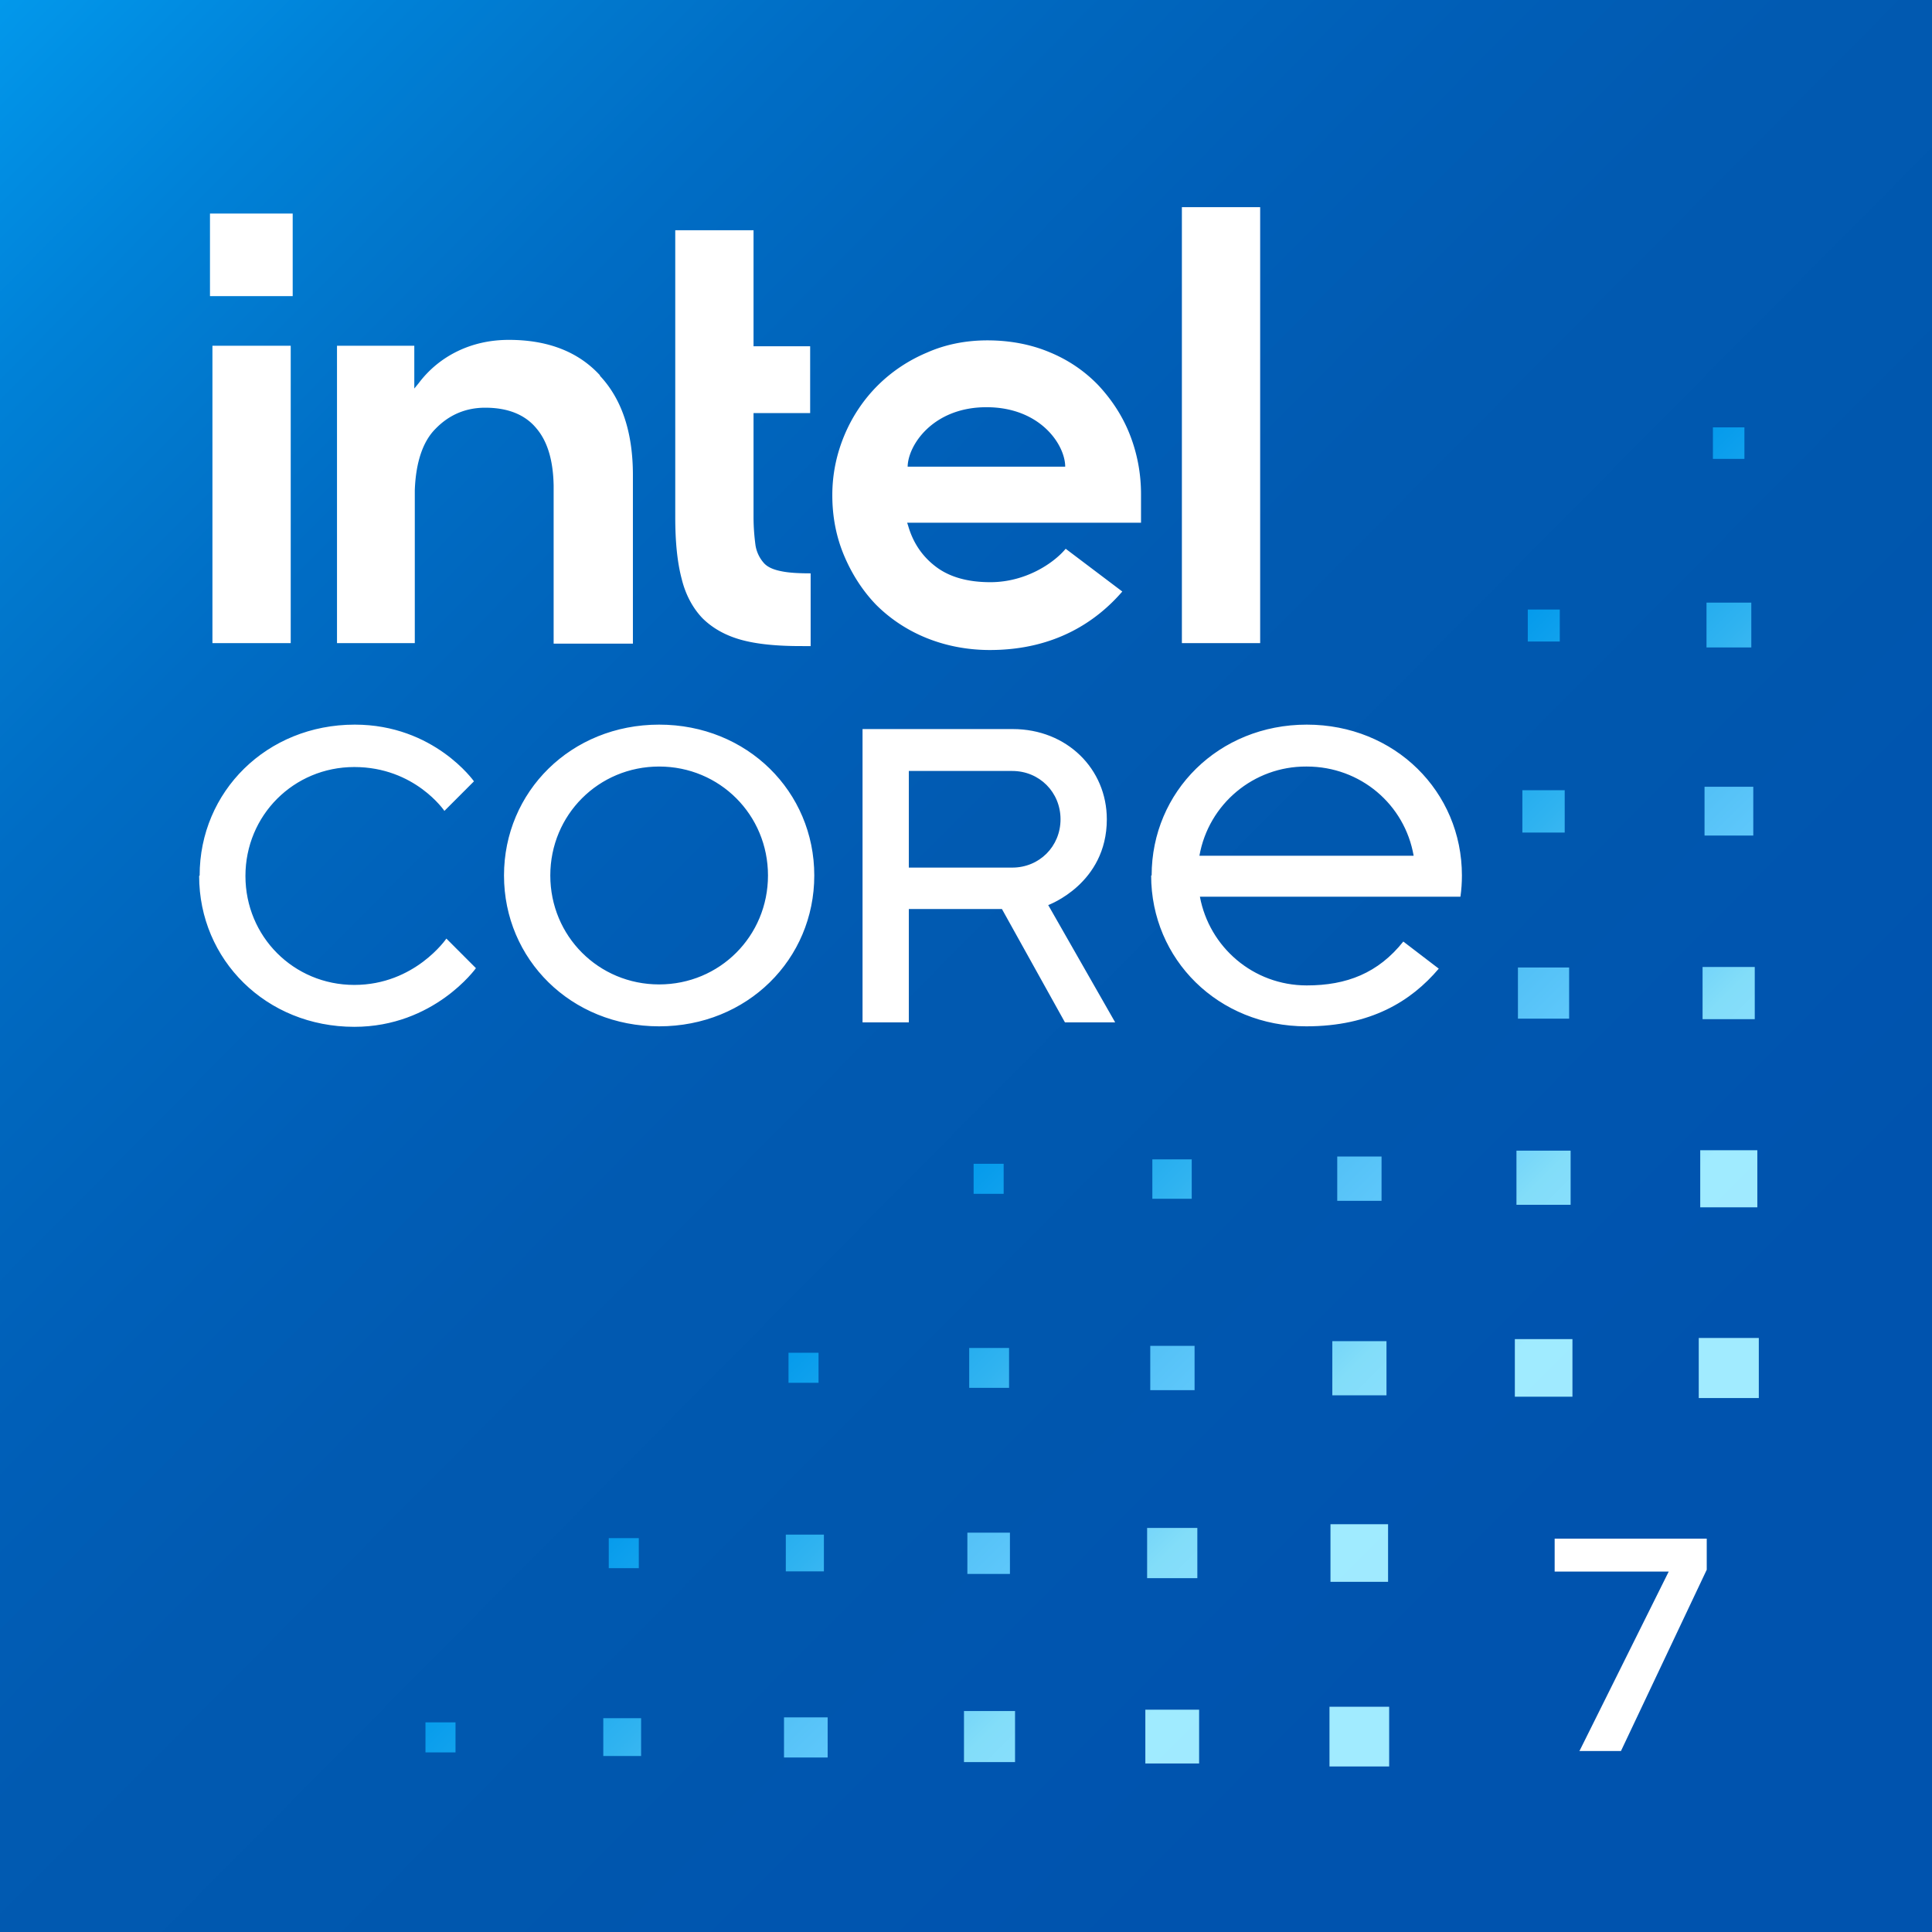
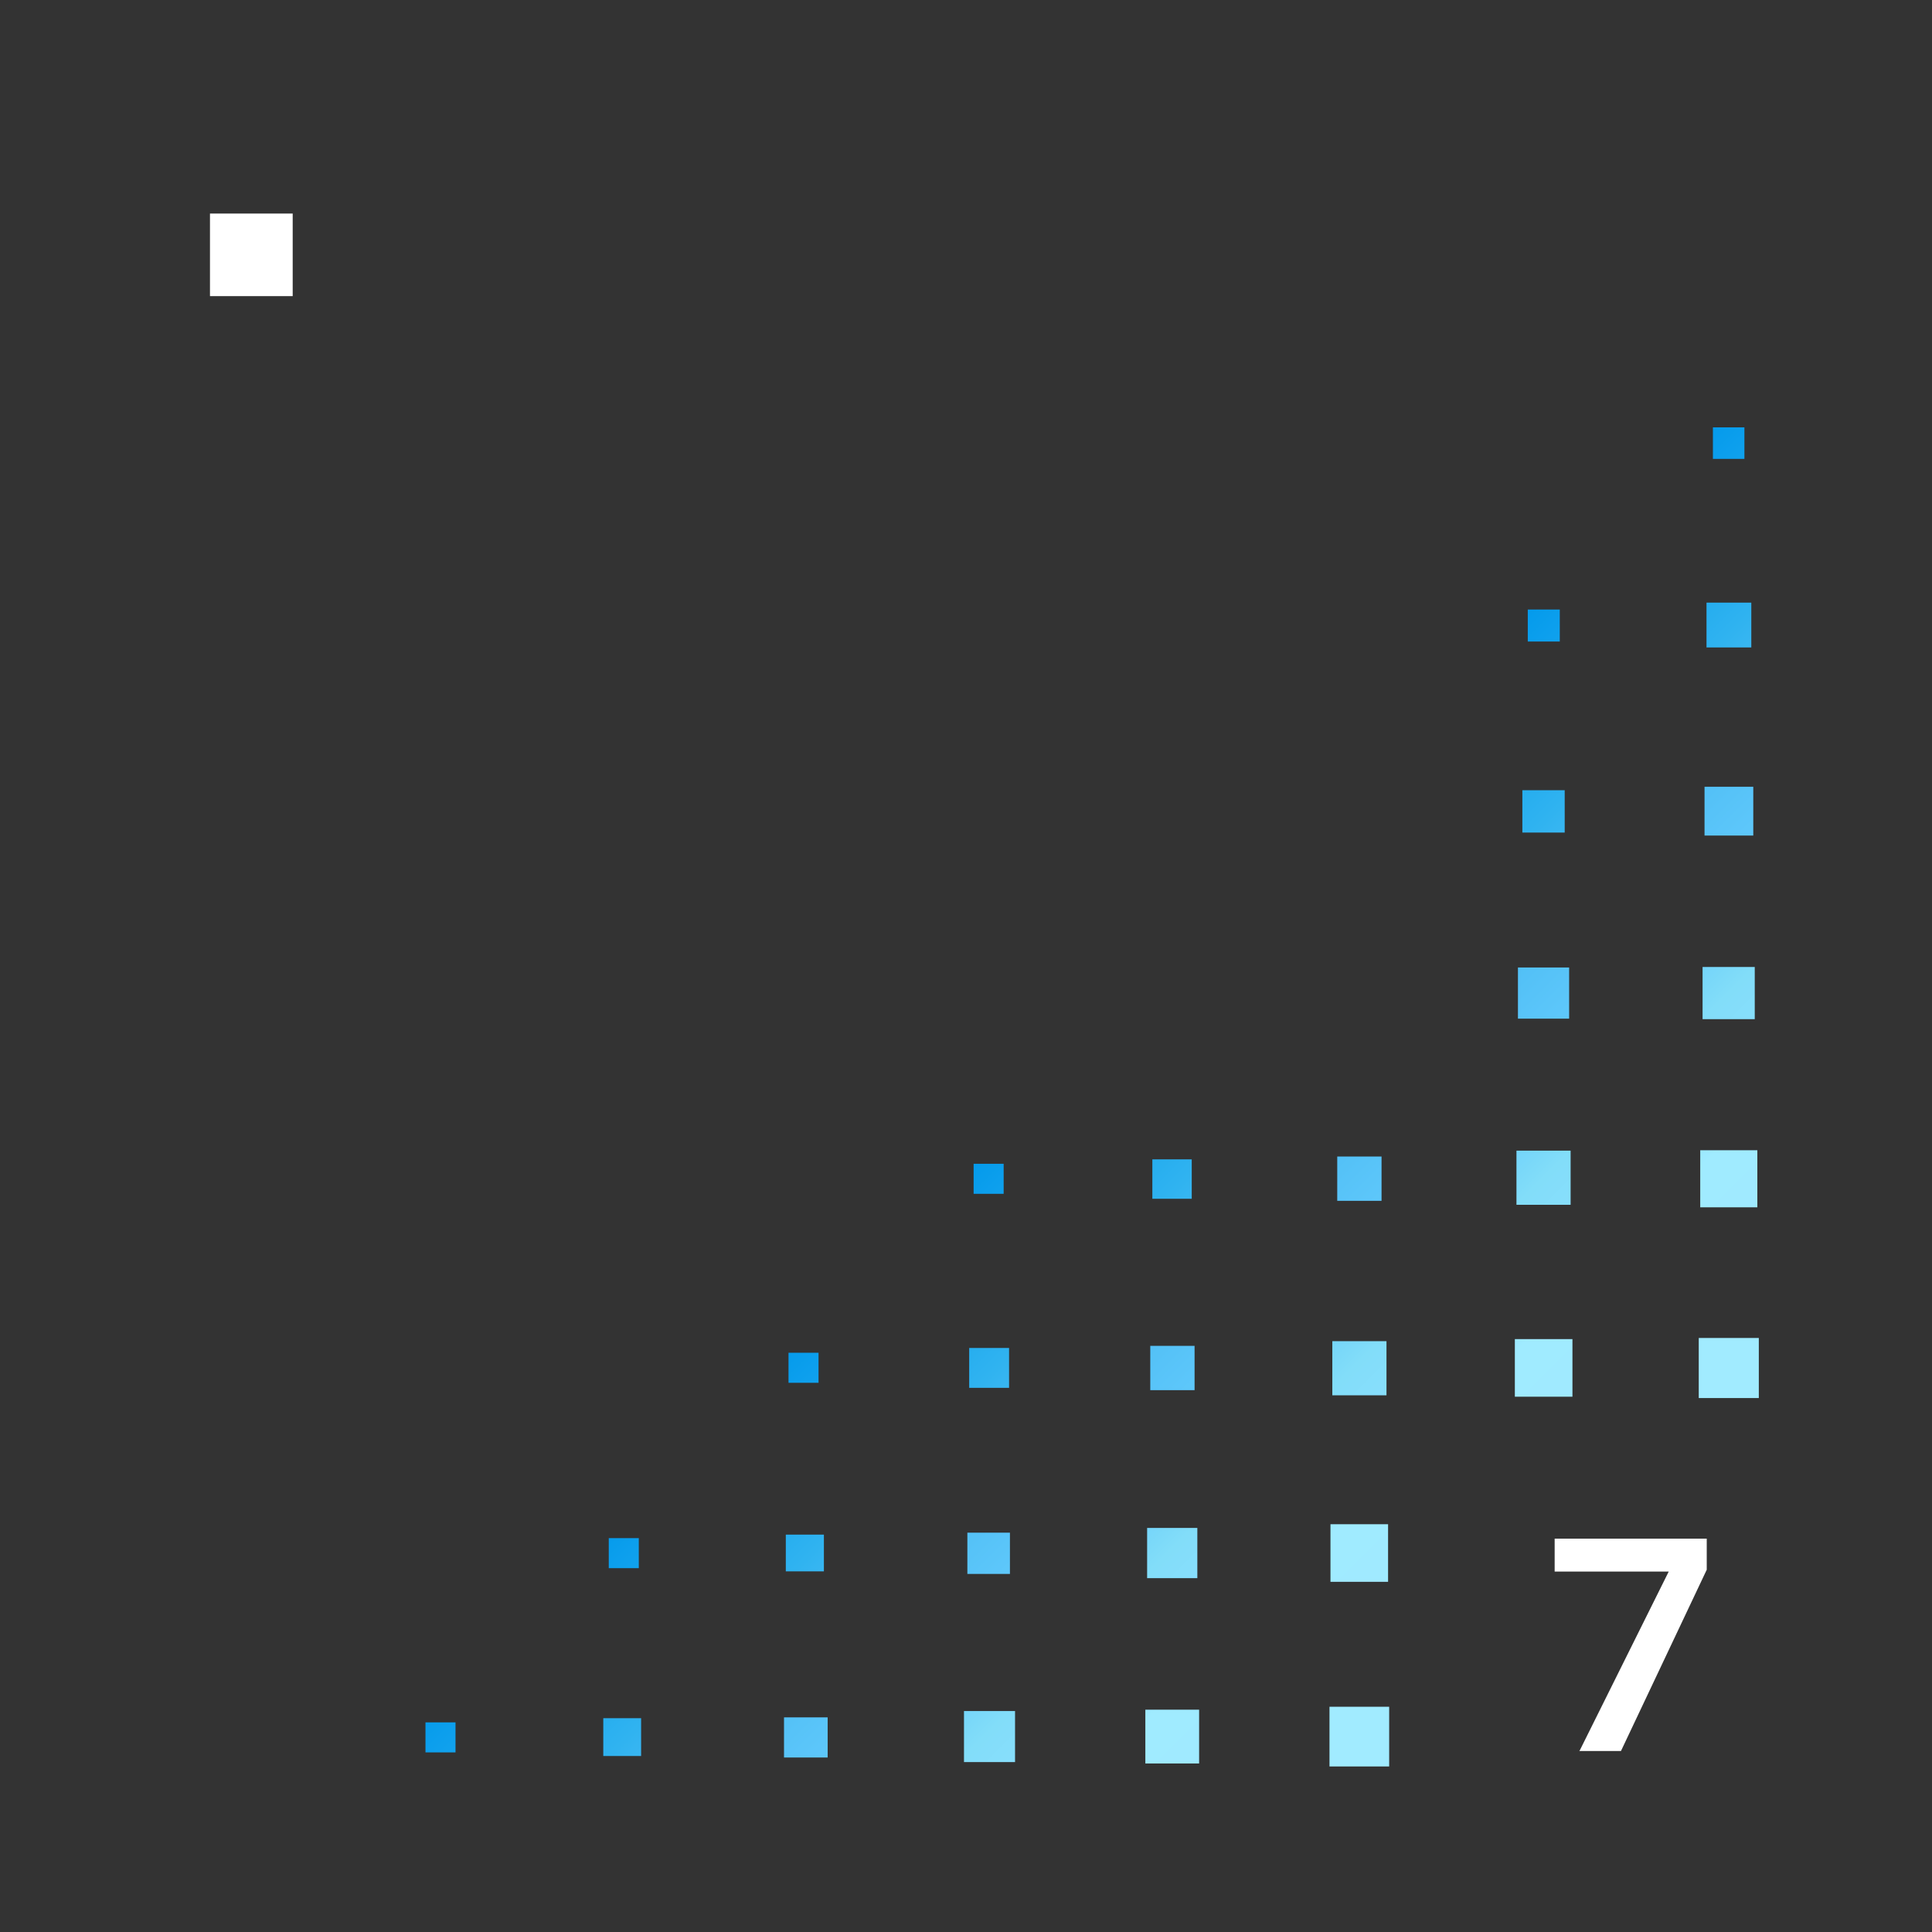
<svg xmlns="http://www.w3.org/2000/svg" xmlns:xlink="http://www.w3.org/1999/xlink" version="1.1" width="512" height="512" xml:space="preserve">
  <rect width="100%" height="100%" fill="#333333" stroke="none" />
  <defs>
    <linearGradient id="a" x1="122.97" y1="38.03" x2="114.59" y2="29.65" gradientUnits="userSpaceOnUse">
      <stop offset="0" stop-color="#a1ebff" />
      <stop offset=".116" stop-color="#a0eaff" />
      <stop offset=".216" stop-color="#a0ebff" />
      <stop offset=".307" stop-color="#87defc" />
      <stop offset=".36" stop-color="#82ddf9" />
      <stop offset=".488" stop-color="#5fc8fb" />
      <stop offset=".59" stop-color="#52c0f6" />
      <stop offset=".71" stop-color="#30b3f0" />
      <stop offset=".929" stop-color="#059bec" />
    </linearGradient>
    <linearGradient id="d" x1="41.27" y1="37" x2="30.93" y2="26.65" xlink:href="#a" gradientTransform="translate(-83.115 -119.78) scale(13.048)" />
    <linearGradient id="c" x1="6.29" y1="9.26" x2="45.69" y2="48.34" xlink:href="#b" gradientTransform="translate(-83.115 -119.78) scale(13.048)" />
    <linearGradient id="b" x1="88.79" y1="9.26" x2="128.19" y2="48.34" gradientUnits="userSpaceOnUse">
      <stop offset="0" stop-color="#0298eb" />
      <stop offset="0" stop-color="#0298eb" />
      <stop offset=".05" stop-color="#018ce1" />
      <stop offset=".1" stop-color="#0081d7" />
      <stop offset=".16" stop-color="#0177cc" />
      <stop offset=".22" stop-color="#006dc5" />
      <stop offset=".29" stop-color="#0066bd" />
      <stop offset=".37" stop-color="#005fb8" />
      <stop offset=".47" stop-color="#015ab1" />
      <stop offset=".61" stop-color="#0057ae" />
      <stop offset=".707" stop-color="#0055af" />
      <stop offset=".805" stop-color="#0053ae" />
      <stop offset="1" stop-color="#0053ae" />
    </linearGradient>
  </defs>
-   <path d="M512 0H0v512h512Z" fill="url(#c)" />
  <path d="M453.938 113.256v8.352h8.35v-8.352Zm-1.697 46.451v11.873h11.873v-11.873Zm-47.363 1.826v8.48h8.48v-8.48Zm46.842 46.973v12.918h12.918v-12.918Zm-48.277.914v11.221h11.221v-11.221Zm47.756 46.842v13.83h13.83v-13.83Zm-48.93.129v13.57h13.568v-13.57Zm48.309 48.428v15.135h15.135v-15.135Zm-48.701.111v14.354h14.354v-14.354Zm-47.494 1.566v11.742H366.125v-11.742Zm-49 .752v10.438h10.439v-10.438Zm-47.363 1.174v7.959h7.961v-7.959Zm192.166 46.158V370.5h15.918v-15.92Zm-48.736.293v15.266h15.266v-15.266Zm-48.371.553v14.352h14.354v-14.352Zm-48.246 1.242v11.744h11.742v-11.744Zm-47.986.553v10.57h10.568V357.221Zm-47.885 1.275v7.959h7.959v-7.959h-7.699Zm143.627 45.438v15.266h15.266v-15.266Zm-48.59.982v13.309h13.309v-13.309Zm-47.635 1.256v10.941h11.281v-10.941Zm-48.117.525v9.727h10.094v-9.727Zm-46.918.92v7.959h7.959v-7.959h-7.699Zm190.998 44.693v15.818h15.818v-15.818Zm-48.799.781v14.254h14.252v-14.254Zm-48.062.35v13.533h13.533v-13.533Zm-47.695 1.674v10.637h11.568v-10.637Zm-47.893.219v10.023h10.025v-10.023Zm-47.121 1.107v7.961h7.959v-7.961h-7.697Z" fill="url(#d)" />
  <path d="m418.635 463.913 23.593-47.431H412v-8.724h40.304v8.233l-22.733 48.046h-11.059Z" fill="#fff" />
  <path d="M55.646 56.594h21.92v21.883H55.646Z" fill="#fff" />
-   <path d="M77.044 170.439V91.634H56.298v78.806Zm137.786.782v-19.278c-3.001 0-5.611-.13-7.568-.521-2.088-.391-3.784-1.042-4.828-2.214a9.303 9.287 0 0 1-2.218-4.689c-.261-1.954-.522-4.559-.522-7.555V109.479h15.005V91.764h-15.005V61.023h-20.746v76.07c0 6.383.522 11.853 1.696 16.282 1.044 4.298 3.001 7.815 5.48 10.421 2.61 2.605 6.002 4.559 10.177 5.731 4.175 1.172 9.525 1.693 15.918 1.693Zm119.127-.782V54.901h-20.746v115.538ZM158.985 99.449c-5.741-6.252-13.831-9.379-24.139-9.379-4.958 0-9.525 1.042-13.57 2.996-4.045 1.954-7.568 4.82-10.308 8.467l-1.174 1.433v-11.332H89.309v78.806h20.616v-40.51c.261-7.294 2.088-12.895 5.48-16.282 3.653-3.777 8.09-5.601 13.178-5.601 6.002 0 10.569 1.824 13.57 5.471 3.001 3.517 4.436 8.597 4.567 15.11v41.943h21.007v-44.678c0-11.202-2.871-20.06-8.742-26.312Zm143.397 31.522c0-5.601-1.044-10.942-3.001-15.891-1.957-4.95-4.828-9.248-8.351-13.026-3.523-3.647-7.829-6.643-12.917-8.727-4.958-2.084-10.569-3.126-16.44-3.126-5.611 0-11.091 1.042-16.049 3.256-4.958 2.084-9.394 5.08-13.048 8.727-3.653 3.647-6.654 8.076-8.742 13.026-2.088 4.95-3.262 10.29-3.262 16.022 0 5.731 1.044 11.072 3.131 16.022 2.088 4.95 4.958 9.379 8.481 13.026 3.653 3.647 8.09 6.643 13.178 8.727 5.089 2.084 10.83 3.256 16.962 3.256 17.615 0 28.575-7.946 35.099-15.501l-15.005-11.332c-3.131 3.777-10.569 8.858-19.963 8.858-5.872 0-10.699-1.303-14.353-4.038-3.653-2.735-6.133-6.383-7.437-10.942l-.261-.782h61.978v-7.425Zm-61.847-7.164c0-5.731 6.654-15.891 20.877-15.891 14.353 0 20.877 10.03 20.877 15.761h-41.884Z" fill="#fff" />
-   <path d="M240.851 204.315h27.409c7.178 0 12.791 5.618 12.791 12.803s-5.612 12.803-12.791 12.803h-27.409Zm-12.269-11.105v77.732h12.269v-30.048h24.668l16.706 30.048h13.313l-17.75-31.093s15.532-5.618 15.532-22.732c0-13.326-10.572-23.908-24.929-23.908h-39.677ZM52.775 232.142c0 22.209 17.75 39.977 41.113 39.977 21.144 0 32.238-15.546 32.238-15.546l-7.831-7.839s-8.353 12.28-24.407 12.28c-16.054 0-28.844-12.803-28.844-28.872s12.791-28.872 28.844-28.872c16.054 0 23.885 11.627 23.885 11.627l7.831-7.839s-10.572-15.024-31.585-15.024c-23.363 0-41.113 17.767-41.113 39.977m92.929 0c0-16.069 12.791-28.872 28.844-28.872 16.054 0 28.844 12.803 28.844 28.872s-12.791 28.872-28.844 28.872c-16.054 0-28.844-12.803-28.844-28.872m-12.269 0c0 22.209 17.75 39.977 41.113 39.977s41.113-17.767 41.113-39.977-17.75-39.977-41.113-39.977c-23.363 0-41.113 17.767-41.113 39.977m212.744-28.872c14.226 0 25.973 10.059 28.322 23.646h-56.775c2.433-13.731 14.39-23.714 28.322-23.646m-41.113 28.872c0 22.209 17.75 39.977 41.113 39.977 17.098 0 27.8-6.663 35.109-15.285l-9.397-7.185c-6.656 8.361-15.01 11.627-25.582 11.627-14.226 0-25.843-10.19-28.322-23.516h69.044c.261-1.829.392-3.658.392-5.618 0-22.209-17.75-39.977-41.113-39.977-23.363 0-41.113 17.767-41.113 39.977" fill="#fff" />
</svg>